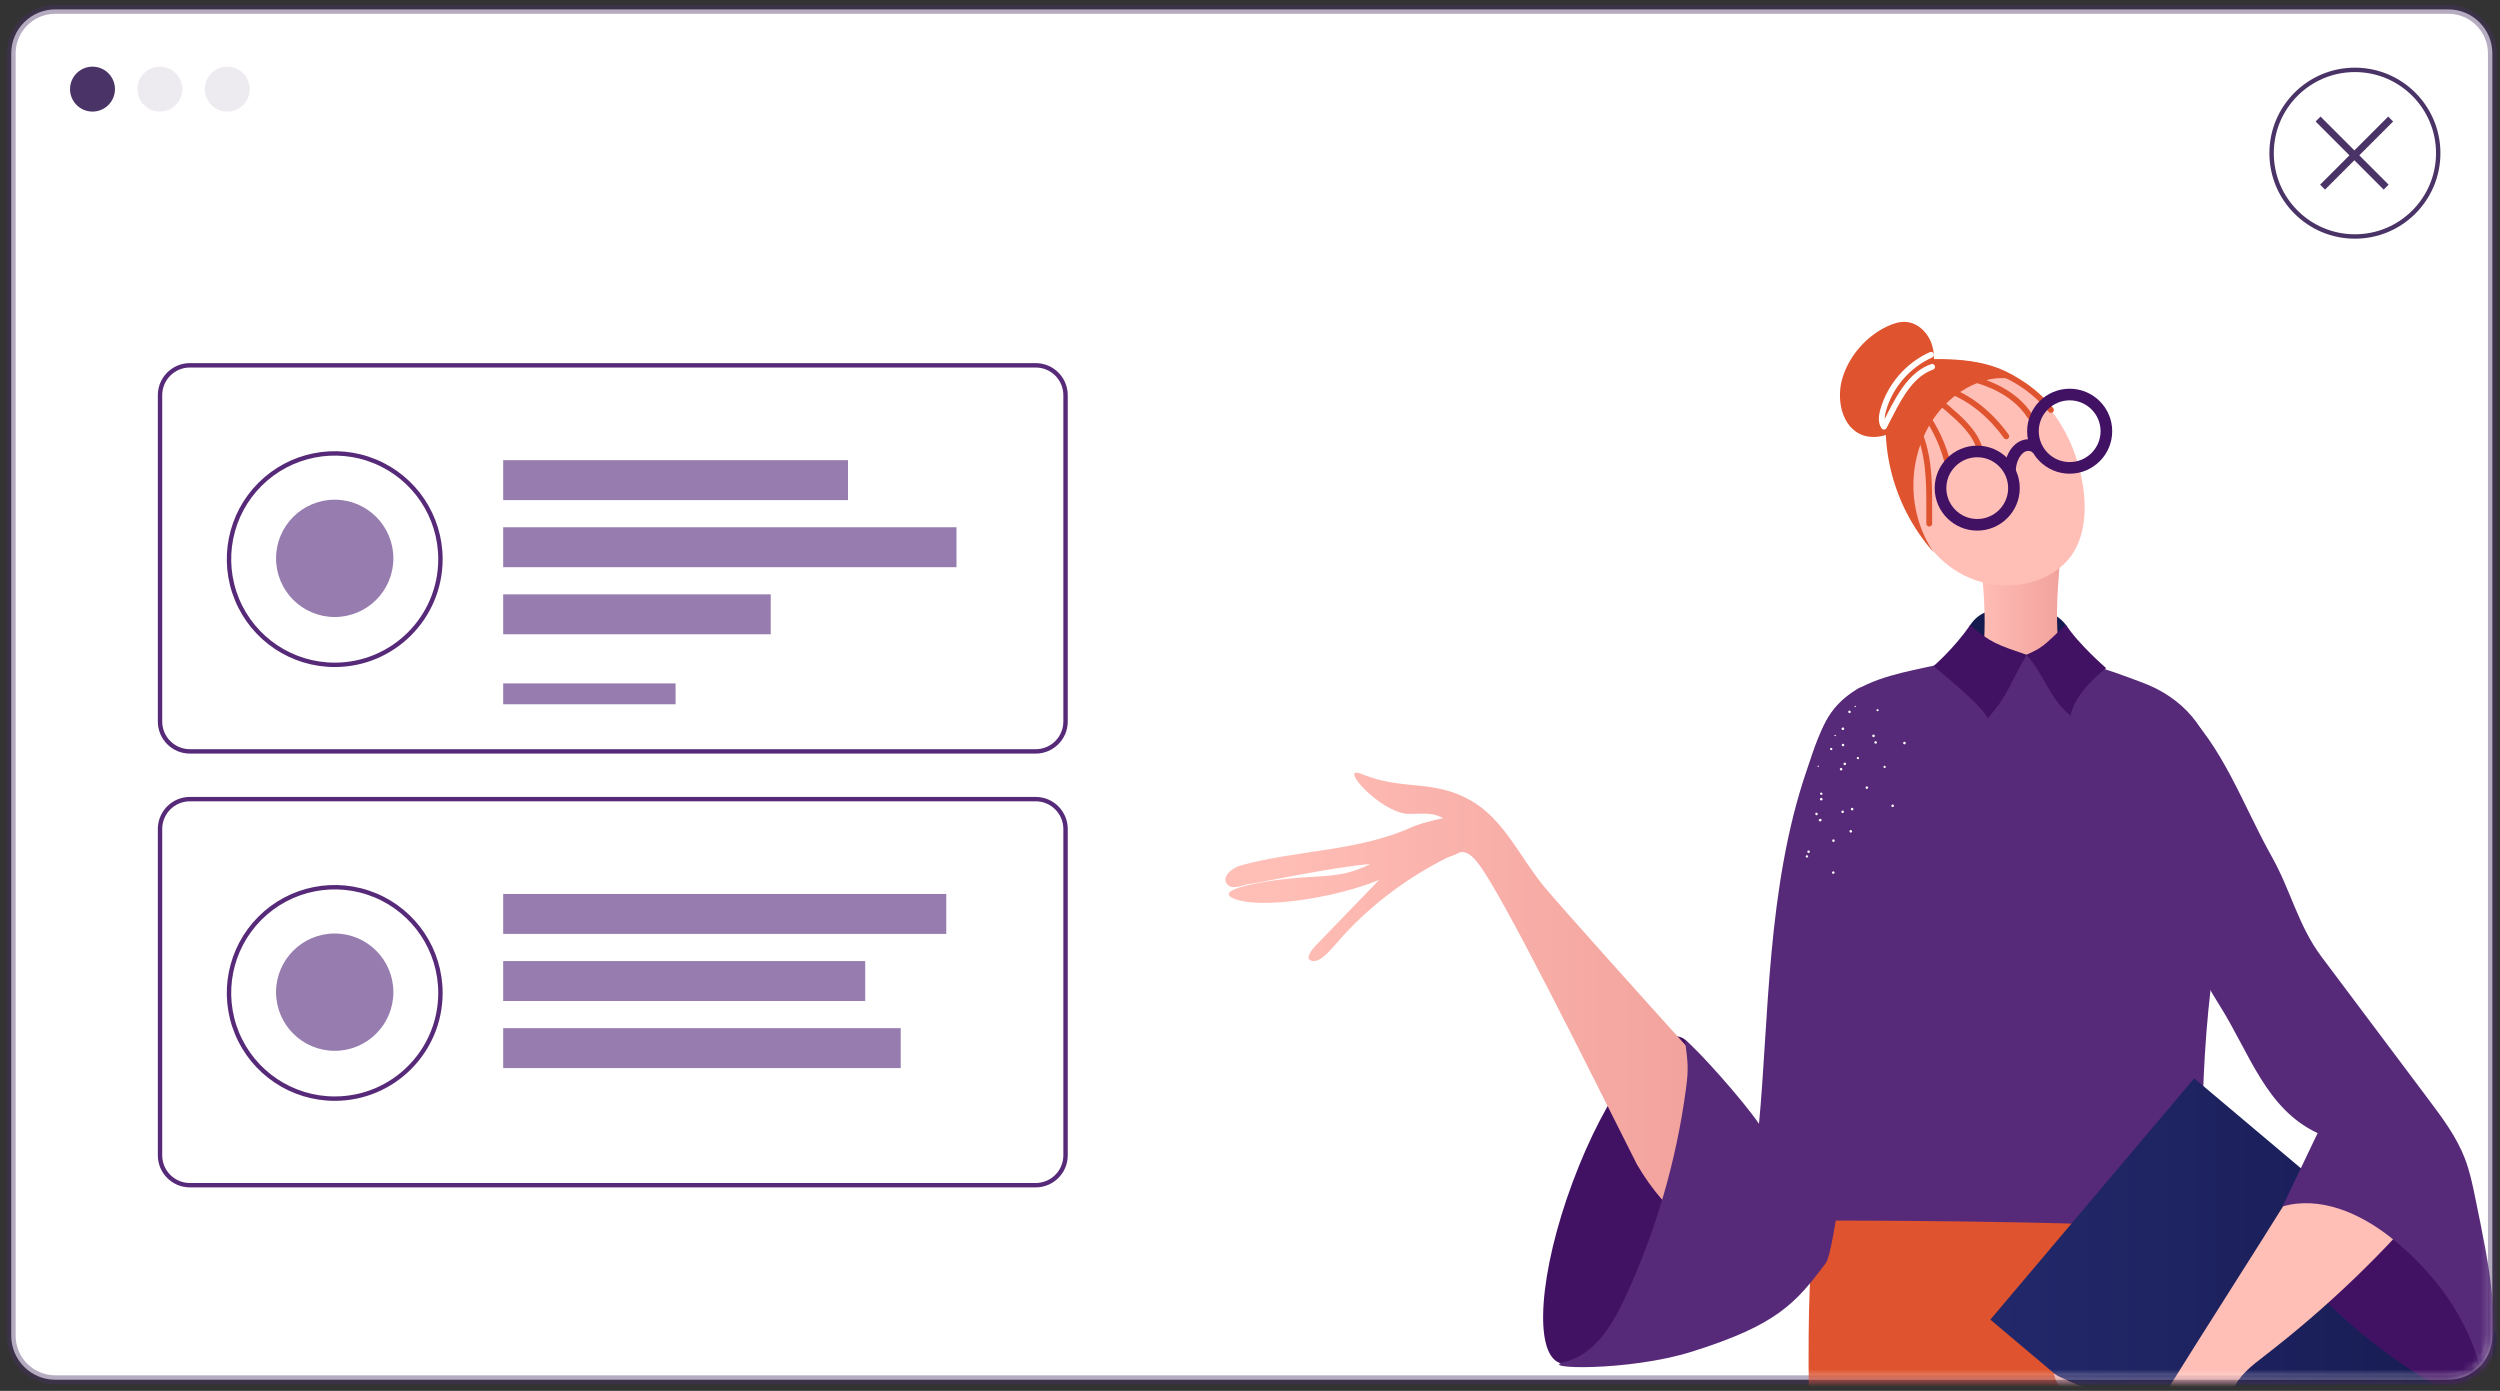
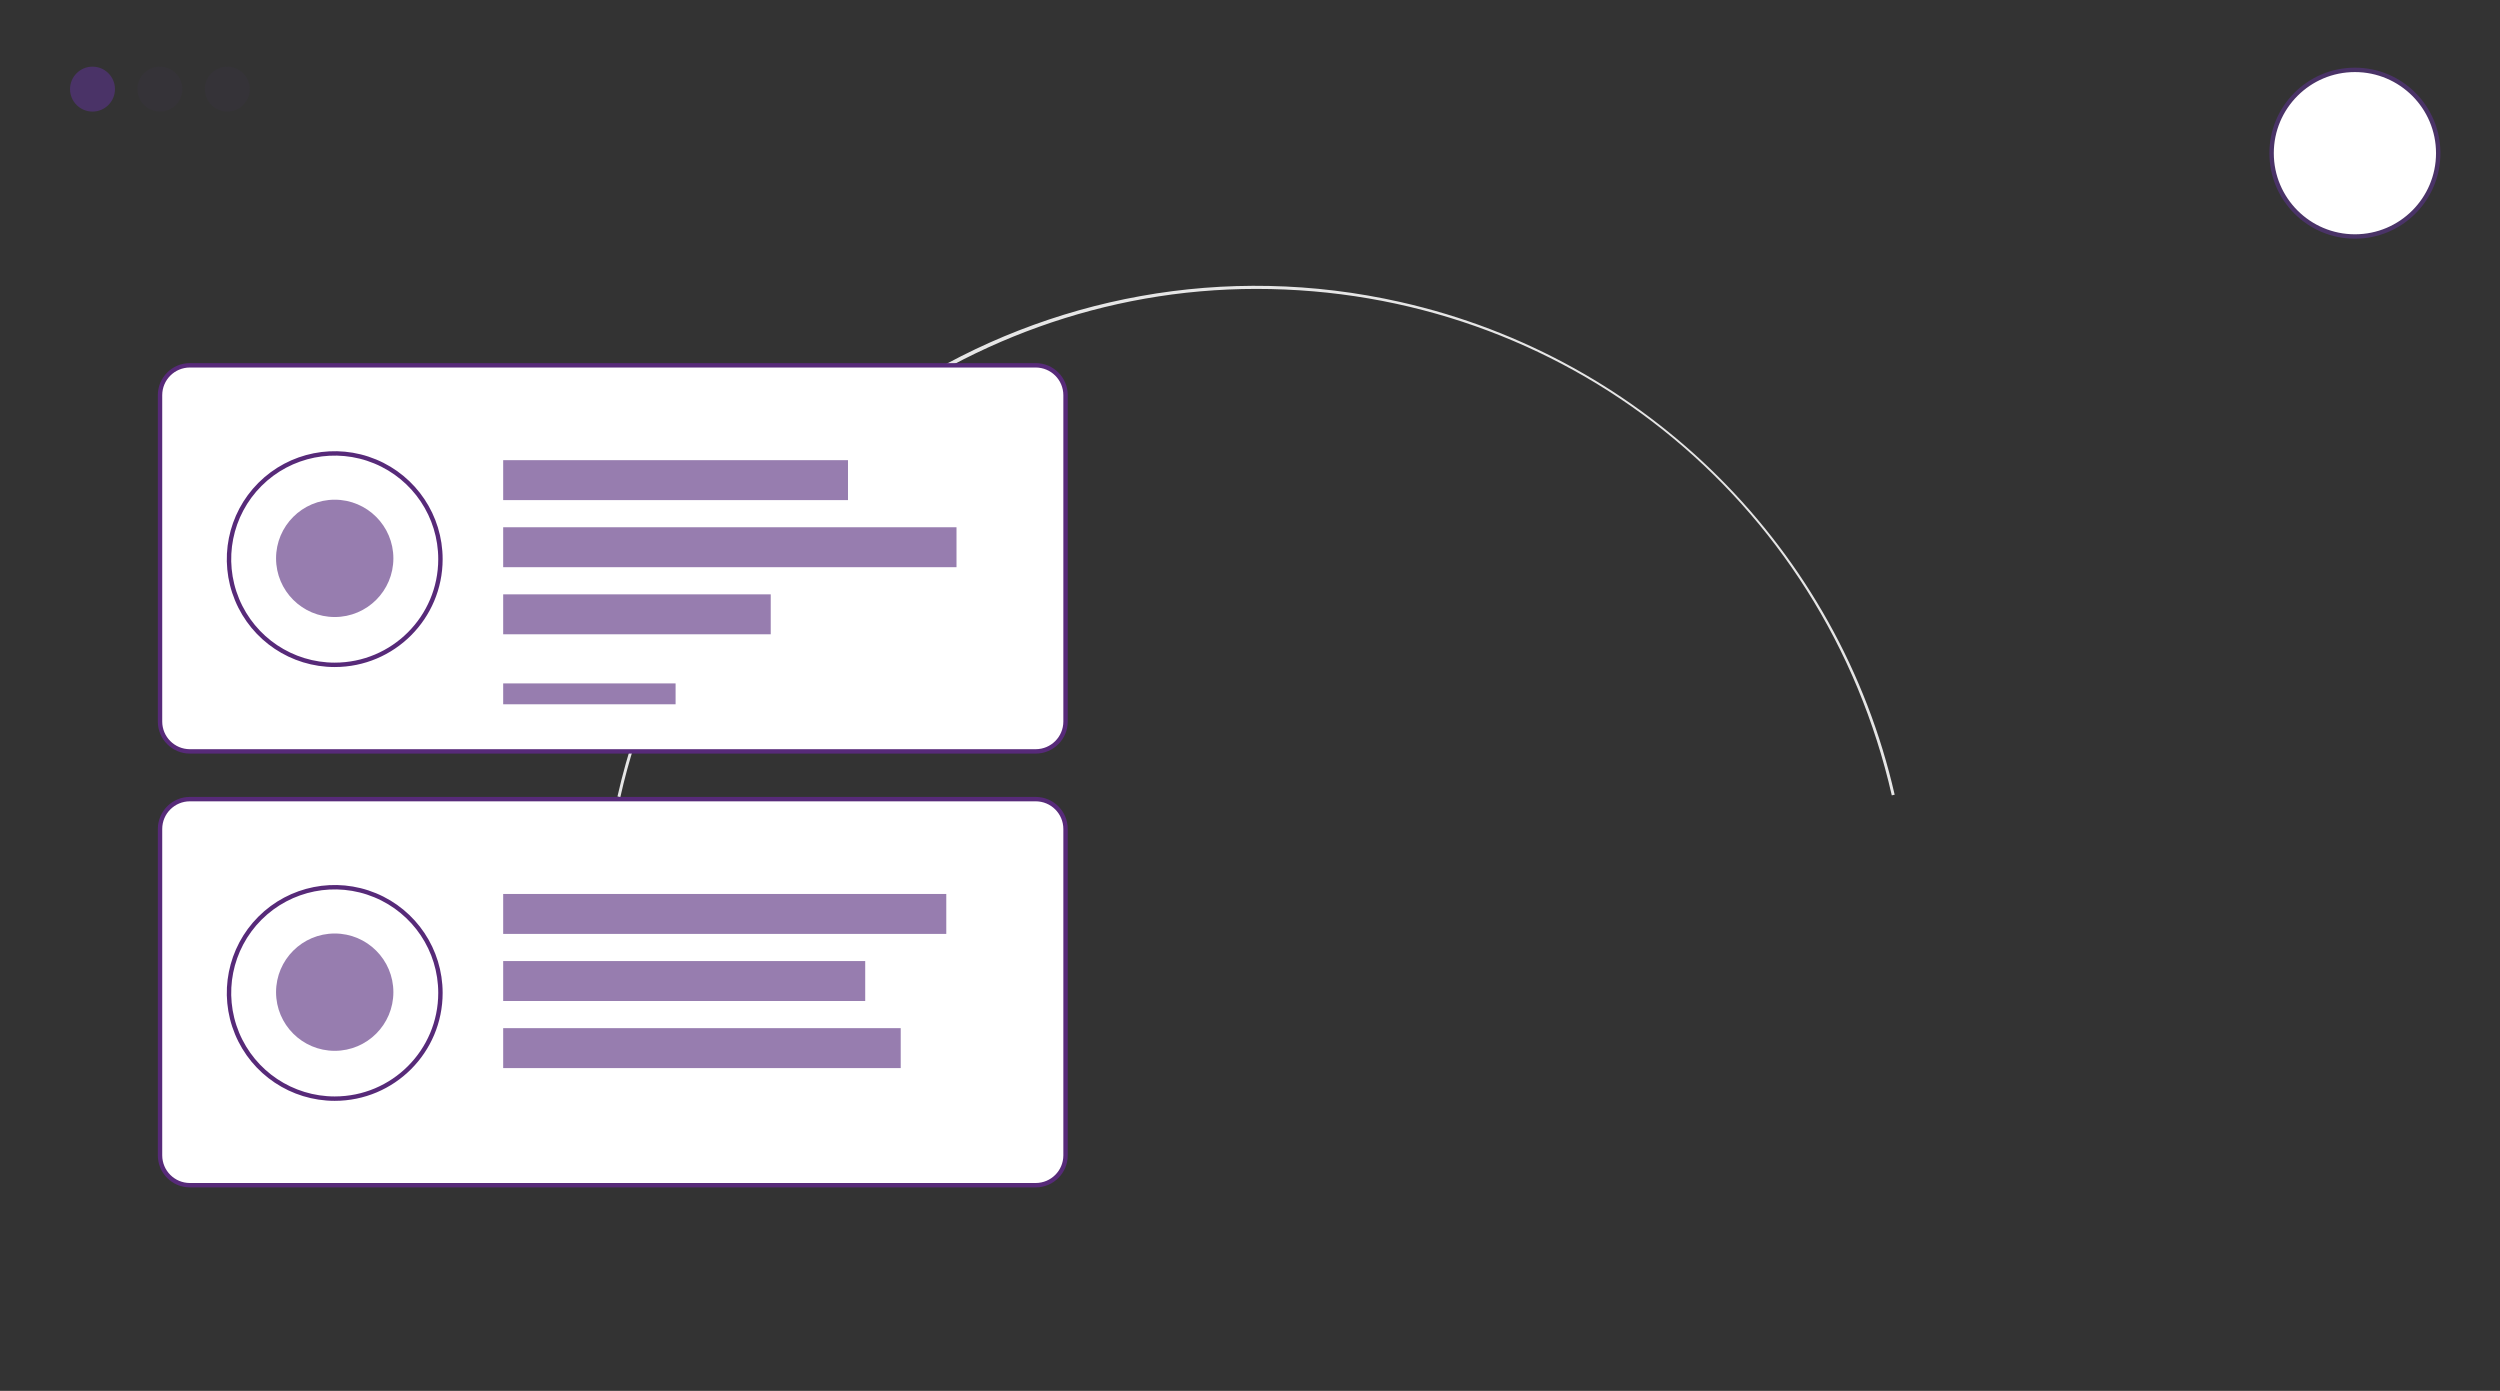
<svg xmlns="http://www.w3.org/2000/svg" xmlns:xlink="http://www.w3.org/1999/xlink" width="284px" height="158px" viewBox="0 0 284 158">
  <rect x="0" y="0" width="284" height="158" fill="#333333" stroke="none" />
  <title>undraw_Detailed_information_re_qmuc</title>
  <defs>
-     <path d="M276.853,155.671 L5,155.671 C2.239,155.671 -3.70373415e-14,153.433 -3.73755183e-14,150.671 L-3.73755183e-14,5 C-3.77136952e-14,2.239 2.239,-4.76918772e-13 5,-4.76537859e-13 L276.853,-4.76537859e-13 C279.614,-4.77933303e-13 281.853,2.239 281.853,5 L281.853,150.671 C281.853,153.433 279.614,155.671 276.853,155.671 Z" id="path-1" />
    <linearGradient x1="-0.234%" y1="49.999%" x2="99.766%" y2="49.999%" id="linearGradient-3">
      <stop stop-color="#FFBEB6" offset="0%" />
      <stop stop-color="#F2A19C" offset="100%" />
    </linearGradient>
    <linearGradient x1="0%" y1="50%" x2="100%" y2="50%" id="linearGradient-4">
      <stop stop-color="#23286B" offset="0%" />
      <stop stop-color="#151A4F" offset="100%" />
    </linearGradient>
    <linearGradient x1="9.361%" y1="49.999%" x2="81.603%" y2="49.999%" id="linearGradient-5">
      <stop stop-color="#FFBEB6" offset="0%" />
      <stop stop-color="#F2A19C" offset="100%" />
    </linearGradient>
  </defs>
  <g id="Page-1" stroke="none" stroke-width="1" fill="none" fill-rule="evenodd">
    <g id="Макет-100%" transform="translate(-651, -13942)">
      <g id="undraw_Detailed_information_re_qmuc" transform="translate(652, 13943)">
        <path d="M69.47,89.551 L69.143,89.477 C78.205,49.399 118.041,24.255 158.119,33.317 C186.029,39.628 207.847,61.386 214.234,89.278 L213.907,89.353 C206.192,55.478 176.504,31.82 141.711,31.82 C107.374,31.821 76.992,56.1 69.47,89.551 Z" id="a513f258-927a-4de2-b47c-f6d8484aa7b1" fill="#E6E6E6" fill-rule="nonzero" />
        <g id="Group-Copy-5" transform="translate(0.278, 0.067)">
          <mask id="mask-2" fill="white">
            <use xlink:href="#path-1" />
          </mask>
          <use id="Mask" stroke-opacity="0.404" stroke="#4A3367" fill="#FFFFFF" fill-rule="nonzero" xlink:href="#path-1" />
          <g mask="url(#mask-2)">
            <g transform="translate(137.926, 35.496)">
              <path d="M95.497,34.46 C94.758,33.404 93.218,32.45 90.089,32.45 C86.96,32.45 85.59,33.018 84.633,34.41 C83.85,35.549 87.078,37.513 90.207,37.513 C93.337,37.513 96.289,35.592 95.497,34.46 Z" id="Path" fill="#151A4F" fill-rule="nonzero" />
              <path d="M95.141,40.09 L85.651,40.656 C86.637,35.487 86.256,30.881 85.603,25.328 L95.047,24.809 C94.594,29.555 93.979,34.589 95.141,40.09 Z" id="Path" fill="url(#linearGradient-3)" fill-rule="nonzero" />
              <path d="M68.794,44.429 C70.885,41.411 74.601,40.355 78.185,39.546 C82.311,38.616 86.746,37.864 91.014,37.831 C95.744,37.795 100.229,39.502 104.191,40.985 C108.739,42.689 111.882,46.222 112.443,51.041 C113.004,55.861 112.935,68.16 112.278,72.967 C110.295,87.496 111.249,97.951 110.628,112.532 C100.372,111.783 67.496,111.526 67.417,111.094 C63.977,92.479 66.115,71.229 66.746,52.31 C66.837,49.565 67.228,46.688 68.794,44.429 Z" id="Path" fill="#572A79" fill-rule="nonzero" />
              <path d="M67.727,102.096 C63.82,103.285 68.738,178.608 70.212,214.638 C79.896,215.63 90.978,215.246 100.609,215.246 C104.445,177.699 107.523,139.893 110.592,103.097 C96.252,102.028 67.727,102.096 67.727,102.096 Z" id="Path" fill="#DF542F" fill-rule="nonzero" />
              <polygon id="Path" fill="url(#linearGradient-4)" fill-rule="nonzero" points="149.416 119.111 126.257 146.521 86.899 113.346 110.057 85.936" />
              <path d="M39.439,97.755 C43.24,87.537 48.744,80.154 51.732,81.263 C54.721,82.372 54.063,91.554 50.262,101.771 C46.46,111.987 40.957,119.371 37.968,118.263 C34.98,117.154 35.639,107.972 39.439,97.755 Z" id="Path" fill="#411164" fill-rule="nonzero" />
              <path d="M128.749,114.659 C122.151,109.162 118.08,103.176 119.657,101.288 C121.233,99.401 129.02,99.263 135.618,104.76 C142.216,110.256 144.136,118.852 143.164,121.652 C142.36,123.976 135.347,120.154 128.749,114.659 Z" id="Path" fill="#411164" fill-rule="nonzero" />
              <path d="M77.237,16.464 C77.122,17.639 77.211,18.831 77.447,19.989 C78.158,23.494 80.302,26.746 83.408,28.526 C86.515,30.304 90.561,30.472 93.669,28.697 C94.396,28.283 95.071,27.768 95.629,27.144 C97.713,24.815 97.892,21.337 97.359,18.259 C96.451,13.008 93.312,7.712 88.223,6.118 C87.027,5.743 85.716,5.591 84.528,5.987 C83.482,6.335 82.616,7.075 81.834,7.852 C79.476,10.19 77.561,13.16 77.237,16.464 Z" id="Path" fill="#FFBEB6" fill-rule="nonzero" />
-               <path d="M80.008,6.964 C79.262,9.319 77.846,11.632 75.587,12.638 C74.62,13.068 73.5,13.231 72.494,12.903 C69.98,12.083 69.319,8.686 70.158,6.182 C70.977,3.739 72.815,1.654 75.137,0.533 C75.823,0.203 76.574,-0.051 77.333,0.009 C78.763,0.12 79.922,1.359 80.308,2.738 C80.694,4.118 80.44,5.599 80.008,6.964 Z" id="Path" fill="#DF542F" fill-rule="nonzero" />
+               <path d="M80.008,6.964 C74.62,13.068 73.5,13.231 72.494,12.903 C69.98,12.083 69.319,8.686 70.158,6.182 C70.977,3.739 72.815,1.654 75.137,0.533 C75.823,0.203 76.574,-0.051 77.333,0.009 C78.763,0.12 79.922,1.359 80.308,2.738 C80.694,4.118 80.44,5.599 80.008,6.964 Z" id="Path" fill="#DF542F" fill-rule="nonzero" />
              <g id="Group" stroke-width="1" fill="none" fill-rule="evenodd" transform="translate(80.353, 3.984)">
                <path d="M13.432,6.357 C13.336,6.357 13.243,6.316 13.177,6.237 C11.545,4.269 9.448,2.771 7.114,1.906 C5.099,1.16 2.905,0.894 0.773,1.135 C0.592,1.158 0.428,1.026 0.407,0.845 C0.386,0.664 0.517,0.501 0.698,0.481 C2.935,0.228 5.233,0.507 7.343,1.288 C9.786,2.193 11.979,3.758 13.685,5.817 C13.801,5.958 13.781,6.166 13.642,6.282 C13.581,6.332 13.507,6.357 13.432,6.357 Z" id="Path" fill="#DF542F" fill-rule="nonzero" />
              </g>
              <g id="Group" stroke-width="1" fill="none" fill-rule="evenodd" transform="translate(80.353, 5.312)">
                <path d="M11.052,5.743 C10.943,5.743 10.836,5.689 10.773,5.589 C9.922,4.244 8.549,3.111 6.8,2.312 C5.1,1.536 3.259,1.155 1.681,0.884 C1.268,0.814 1.018,0.842 0.92,0.969 C0.807,1.113 0.599,1.139 0.457,1.027 C0.312,0.915 0.286,0.708 0.398,0.563 C0.789,0.062 1.519,0.187 1.792,0.234 C3.412,0.511 5.306,0.903 7.076,1.712 C8.94,2.563 10.413,3.782 11.332,5.236 C11.429,5.39 11.383,5.593 11.229,5.691 C11.174,5.728 11.113,5.743 11.052,5.743 Z" id="Path" fill="#DF542F" fill-rule="nonzero" />
              </g>
              <g id="Group" stroke-width="1" fill="none" fill-rule="evenodd" transform="translate(80.353, 6.64)">
                <path d="M8.355,6.693 C8.254,6.693 8.152,6.646 8.088,6.556 C6.671,4.596 4.227,2.054 0.637,1.079 C0.46,1.032 0.357,0.85 0.404,0.674 C0.452,0.499 0.633,0.394 0.81,0.442 C3.8,1.254 6.502,3.235 8.623,6.17 C8.73,6.318 8.696,6.524 8.549,6.631 C8.491,6.674 8.422,6.693 8.355,6.693 Z" id="Path" fill="#DF542F" fill-rule="nonzero" />
              </g>
              <g id="Group" stroke-width="1" fill="none" fill-rule="evenodd" transform="translate(79.689, 7.968)">
                <path d="M6.009,6.797 C5.865,6.797 5.734,6.704 5.692,6.56 C5.157,4.728 3.539,3.329 2.239,2.204 C1.717,1.752 1.125,1.241 0.448,1.034 C0.273,0.981 0.177,0.795 0.23,0.622 C0.282,0.448 0.467,0.35 0.641,0.404 C1.452,0.653 2.098,1.212 2.67,1.707 C4.036,2.889 5.736,4.358 6.325,6.377 C6.375,6.552 6.275,6.735 6.099,6.785 C6.07,6.794 6.039,6.797 6.009,6.797 Z" id="Path" fill="#DF542F" fill-rule="nonzero" />
              </g>
              <g id="Group" stroke-width="1" fill="none" fill-rule="evenodd" transform="translate(79.024, 9.96)">
-                 <path d="M2.761,6.413 C2.274,4.272 1.322,2.21 0.011,0.448 L0.541,0.054 C1.907,1.889 2.897,4.038 3.405,6.267 L2.761,6.413 Z" id="Path" fill="#DF542F" fill-rule="nonzero" />
-               </g>
+                 </g>
              <g id="Group" stroke-width="1" fill="none" fill-rule="evenodd" transform="translate(77.696, 11.288)">
                <path d="M2.26,11.962 C2.078,11.962 1.93,11.814 1.93,11.633 L1.93,9.796 C1.93,6.837 1.93,3.492 0.46,0.713 C0.316,0.687 0.181,0.568 0.16,0.426 C0.136,0.269 0.262,0.094 0.413,0.042 C0.628,-0.031 0.848,0.046 0.948,0.228 C2.591,3.188 2.591,6.698 2.591,9.795 L2.591,11.632 C2.591,11.814 2.442,11.962 2.26,11.962 Z" id="Path" fill="#DF542F" fill-rule="nonzero" />
              </g>
              <g id="Group" stroke-width="1" fill="none" fill-rule="evenodd" transform="translate(90.978, 7.304)">
                <path d="M4.933,9.945 C2.268,9.945 0.101,7.78 0.101,5.118 C0.101,2.457 2.268,0.292 4.933,0.292 C7.597,0.292 9.765,2.457 9.765,5.118 C9.765,7.78 7.597,9.945 4.933,9.945 Z M4.933,1.611 C2.996,1.611 1.422,3.184 1.422,5.118 C1.422,7.052 2.998,8.625 4.933,8.625 C6.868,8.625 8.443,7.052 8.443,5.118 C8.443,3.184 6.869,1.611 4.933,1.611 Z" id="Shape" fill="#411164" fill-rule="nonzero" />
              </g>
              <g id="Group" stroke-width="1" fill="none" fill-rule="evenodd" transform="translate(80.353, 13.944)">
                <path d="M5.058,9.771 C2.393,9.771 0.225,7.606 0.225,4.944 C0.225,2.283 2.393,0.118 5.058,0.118 C7.722,0.118 9.889,2.283 9.889,4.944 C9.889,7.605 7.722,9.771 5.058,9.771 Z M5.058,1.437 C3.121,1.437 1.547,3.01 1.547,4.944 C1.547,6.878 3.122,8.451 5.058,8.451 C6.993,8.451 8.568,6.878 8.568,4.944 C8.568,3.01 6.993,1.437 5.058,1.437 Z" id="Shape" fill="#411164" fill-rule="nonzero" />
              </g>
              <g id="Group" stroke-width="1" fill="none" fill-rule="evenodd" transform="translate(88.321, 13.28)">
-                 <path d="M0.149,3.754 C0.139,3.117 0.264,2.475 0.511,1.9 C0.863,1.077 1.432,0.476 2.112,0.206 C2.978,-0.139 3.959,0.126 4.498,0.849 L3.439,1.637 C3.235,1.364 2.861,1.327 2.601,1.432 C2.255,1.568 1.936,1.928 1.726,2.42 C1.551,2.826 1.464,3.28 1.471,3.734 L0.149,3.754 Z" id="Path" fill="#411164" fill-rule="nonzero" />
-               </g>
+                 </g>
              <path d="M76.852,4.52 C77.234,4.307 77.69,4.287 78.129,4.273 C82.424,4.127 87.121,4.108 90.487,6.778 C87.185,5.541 83.39,7.363 81.143,10.079 C77.416,14.583 77.172,21.342 80.457,26.178 C75.658,20.79 73.787,13.112 75.81,6.188 C75.999,5.542 76.264,4.847 76.852,4.52 Z" id="Path" fill="#DF542F" fill-rule="nonzero" />
              <g id="Group" stroke-width="1" fill="none" fill-rule="evenodd" transform="translate(73.712, 3.32)">
-                 <path d="M1.102,8.916 C0.995,8.916 0.894,8.864 0.833,8.776 C0.477,8.269 0.428,7.575 0.685,6.652 C1.487,3.782 3.59,1.341 6.313,0.122 C6.479,0.047 6.675,0.121 6.75,0.287 C6.824,0.453 6.75,0.648 6.584,0.723 C4.038,1.864 2.071,4.146 1.322,6.83 C1.227,7.167 1.181,7.461 1.183,7.71 L1.591,6.915 C2.774,4.614 4.124,2.299 6.465,1.481 C6.638,1.42 6.825,1.512 6.886,1.684 C6.947,1.855 6.855,2.044 6.683,2.104 C4.573,2.843 3.3,5.034 2.179,7.216 L1.397,8.737 C1.345,8.84 1.242,8.907 1.126,8.915 C1.118,8.916 1.111,8.916 1.102,8.916 Z" id="Path" fill="#FFFFFF" fill-rule="nonzero" />
-               </g>
+                 </g>
              <path d="M95.473,34.384 C92.882,36.906 92.829,36.978 90.987,37.827 C93.036,40.02 93.645,42.899 96.021,44.735 C96.472,42.018 100.053,39.337 100.053,39.337 C100.053,39.337 96.841,36.553 95.473,34.384 Z" id="Path" fill="#411164" fill-rule="nonzero" />
              <path d="M80.436,39.115 C80.436,39.115 86.086,43.649 86.594,45.037 C88.991,42.36 89.176,40.9 91.034,37.825 C87.918,36.762 86.789,36.422 84.613,34.43 C82.818,37.071 80.436,39.115 80.436,39.115 Z" id="Path" fill="#411164" fill-rule="nonzero" />
              <path d="M59.957,94.069 C59.706,88.507 56.18,86.467 52.431,82.346 C49.426,79.043 38.106,66.457 36.204,64.15 C33.475,60.839 31.66,56.56 27.943,54.41 C23.614,51.904 20.152,53.297 15.525,51.38 C12.597,50.167 17.595,55.791 20.762,55.89 C21.864,55.924 23.001,55.734 24.049,56.074 C24.292,56.153 24.521,56.262 24.74,56.386 C23.464,56.627 21.968,57.041 21.106,57.432 C15.155,60.123 8.081,60.01 1.782,61.739 C0.764,62.018 -0.466,63.024 0.177,63.86 C0.779,64.64 1.983,63.905 2.966,63.827 C3.537,63.783 12.631,61.85 16.468,61.596 C15.77,61.923 15.064,62.231 14.325,62.451 C12.593,62.965 10.761,62.984 8.959,63.103 C7.486,63.201 6.017,63.368 4.56,63.603 C3.1,63.838 -1.143,64.62 0.945,65.514 C3.778,66.726 12.153,65.569 17.471,63.394 C15.106,65.839 12.741,68.285 10.376,70.73 C9.897,71.224 9.048,72.218 9.661,72.531 C10.76,73.093 12.338,70.856 13.423,69.682 C16.786,66.039 20.828,63.031 25.275,60.834 C25.747,60.674 26.217,60.479 26.688,60.245 C26.716,60.241 26.741,60.234 26.769,60.232 C27.552,60.176 28.183,60.836 28.669,61.452 C31.41,64.917 41.095,84.496 46.753,95.718 C53.686,107.587 64.368,106.723 66.889,107.257 C67.962,104.075 60.108,97.423 59.957,94.069 Z" id="Path" fill="url(#linearGradient-5)" fill-rule="nonzero" />
              <path d="M121.949,97.607 C115.868,107.382 112.31,112.801 106.228,122.575 C102.021,122.545 97.824,121.481 94.113,119.501 C94.477,121.099 96.152,122.884 97.622,123.612 C100.263,124.922 102.861,125.373 105.504,126.683 C104.446,130.374 104.294,134.319 105.062,138.08 C106.49,139.459 107.534,135.534 107.611,133.811 C107.999,134.555 108.287,135.066 108.769,135.478 C110.181,136.066 111.306,136.554 112.186,135.965 C113.325,137.835 114.232,138.146 115.538,137.711 C115.124,133.579 114.623,129.926 114.21,125.795 C114.06,124.306 113.919,122.75 114.467,121.357 C115.116,119.703 116.616,118.561 118.025,117.477 C125.219,111.939 131.799,105.604 137.606,98.629 C133.083,96.842 128.025,96.439 123.276,97.486 C123.072,98.585 122.54,96.658 121.949,97.607 Z" id="Path" fill="#FFBEB6" fill-rule="nonzero" />
              <path d="M108.455,43.586 C113.357,48.206 115.582,54.896 118.879,60.768 C121.036,64.608 121.875,68.596 124.517,72.121 C128.575,77.531 132.632,82.941 136.689,88.351 C138.263,90.45 139.857,92.583 140.8,95.029 C141.374,96.516 141.695,98.086 142.012,99.648 C143.543,107.161 145.151,114.252 143.182,121.664 C142.059,114.477 138.058,108.509 132.351,103.991 C128.89,101.251 124.339,99.261 120.097,100.49 C121.424,97.713 122.751,94.936 124.078,92.159 C118.201,89.411 116.372,83.091 112.915,77.607 C108.81,71.099 108.628,67.92 107.929,63.735 C106.941,57.801 107.291,42.49 108.455,43.586 Z" id="Path" fill="#572A79" fill-rule="nonzero" />
              <path d="M66.025,50.99 C61.498,64.196 61.729,79.495 60.617,91.101 C58.764,88.379 53.583,82.595 52.209,81.545 C52.533,84.209 52.637,84.75 52.331,87.061 C51.242,95.287 48.896,103.346 45.396,110.872 C43.942,114 41.91,117.344 38.552,118.148 C35.194,118.953 45.756,119.269 53.043,116.971 C62.641,113.943 64.744,111.542 68.209,106.926 C69.123,105.711 71.104,91.38 71.511,76.923 C71.675,71.043 72.54,65.39 72.611,59.778 C72.776,46.589 73.774,40.405 71.816,41.693 C70.917,42.284 70.361,42.662 69.313,43.862 C67.631,45.791 66.855,48.57 66.025,50.99 Z" id="Path" fill="#572A79" fill-rule="nonzero" />
              <path d="M67.386,50.556 C67.432,50.529 67.442,50.494 67.417,50.448 C67.39,50.402 67.354,50.392 67.308,50.417 C67.262,50.442 67.252,50.48 67.278,50.525 L67.278,50.525 C67.303,50.572 67.349,50.546 67.386,50.556 L67.386,50.556 Z M71.534,43.762 C71.57,43.772 71.616,43.747 71.626,43.71 L71.626,43.71 C71.636,43.674 71.611,43.628 71.574,43.618 L71.574,43.618 C71.538,43.608 71.492,43.633 71.482,43.67 C71.424,43.731 71.487,43.787 71.534,43.762 L71.534,43.762 L71.534,43.762 Z M69.215,47.052 C69.252,47.062 69.288,47.071 69.334,47.046 C69.344,47.01 69.354,46.974 69.328,46.927 C69.292,46.917 69.256,46.908 69.209,46.933 C69.154,46.996 69.18,47.042 69.215,47.052 Z M75.719,55.085 C75.781,55.141 75.863,55.125 75.92,55.062 C75.976,55 75.96,54.918 75.897,54.861 L75.897,54.861 C75.835,54.805 75.753,54.821 75.696,54.884 C75.603,54.936 75.646,55.064 75.719,55.085 L75.719,55.085 Z M72.781,53.025 C72.843,53.08 72.926,53.065 72.982,53.002 C73.038,52.94 73.023,52.857 72.96,52.801 C72.896,52.744 72.815,52.76 72.758,52.823 L72.758,52.823 C72.703,52.886 72.719,52.968 72.781,53.025 Z M69.854,50.928 C69.917,50.984 69.999,50.969 70.056,50.906 L70.056,50.906 C70.111,50.843 70.096,50.761 70.033,50.705 L70.033,50.705 C69.971,50.649 69.888,50.664 69.832,50.727 C69.776,50.79 69.793,50.872 69.854,50.928 Z M69.154,59.068 C69.21,59.005 69.231,58.933 69.215,58.851 C69.152,58.795 69.08,58.775 68.998,58.791 C68.942,58.854 68.921,58.925 68.948,58.973 C68.989,59.099 69.061,59.121 69.154,59.068 L69.154,59.068 Z M67.226,56.041 C67.282,55.979 67.302,55.907 67.286,55.825 C67.224,55.769 67.152,55.748 67.069,55.764 C67.013,55.827 66.993,55.898 67.019,55.946 C67.071,56.037 67.18,56.068 67.226,56.041 L67.226,56.041 Z M77.103,47.992 C77.175,48.011 77.267,47.959 77.287,47.887 C77.307,47.815 77.255,47.723 77.183,47.703 L77.183,47.703 C77.111,47.684 77.018,47.735 76.998,47.807 L76.998,47.807 C76.978,47.879 77.031,47.971 77.103,47.992 Z M73.588,47.174 C73.66,47.193 73.752,47.141 73.772,47.069 C73.792,46.997 73.74,46.905 73.668,46.885 C73.596,46.865 73.503,46.917 73.483,46.989 L73.483,46.989 C73.463,47.061 73.515,47.154 73.588,47.174 L73.588,47.174 Z M70.108,46.365 C70.18,46.384 70.273,46.332 70.293,46.261 L70.293,46.261 C70.313,46.188 70.26,46.096 70.188,46.076 L70.188,46.076 C70.116,46.057 70.024,46.109 70.004,46.18 C69.974,46.288 70.036,46.345 70.108,46.365 L70.108,46.365 Z M66.128,60.839 C66.173,60.813 66.24,60.714 66.177,60.658 C66.151,60.612 66.052,60.545 65.996,60.608 C65.95,60.635 65.883,60.733 65.946,60.789 L65.946,60.789 C65.964,60.871 66.035,60.891 66.128,60.839 Z M74.837,50.674 C74.91,50.693 74.992,50.678 75.013,50.605 C75.033,50.533 75.007,50.486 74.944,50.43 L74.944,50.43 C74.871,50.411 74.788,50.426 74.768,50.499 L74.768,50.499 C74.749,50.571 74.765,50.654 74.837,50.674 L74.837,50.674 Z M71.801,49.677 C71.873,49.696 71.955,49.681 71.976,49.608 C71.997,49.535 71.97,49.489 71.907,49.433 L71.907,49.433 C71.835,49.414 71.752,49.429 71.732,49.502 L71.732,49.502 C71.712,49.575 71.728,49.657 71.801,49.677 L71.801,49.677 Z M68.774,48.644 C68.846,48.663 68.929,48.648 68.949,48.575 L68.949,48.575 C68.969,48.502 68.943,48.456 68.88,48.4 L68.88,48.4 C68.808,48.381 68.725,48.396 68.705,48.469 L68.705,48.469 C68.676,48.577 68.702,48.624 68.774,48.644 L68.774,48.644 Z M70.032,55.768 C70.094,55.823 70.176,55.808 70.233,55.745 C70.289,55.683 70.273,55.6 70.21,55.544 C70.148,55.488 70.065,55.503 70.009,55.566 C69.953,55.629 69.959,55.747 70.032,55.768 L70.032,55.768 Z M67.605,53.693 C67.668,53.749 67.75,53.734 67.796,53.707 L67.796,53.707 C67.851,53.645 67.836,53.562 67.773,53.506 C67.711,53.45 67.628,53.466 67.572,53.529 C67.527,53.554 67.543,53.637 67.605,53.693 L67.605,53.693 Z M74.091,44.237 C74.173,44.221 74.219,44.194 74.204,44.112 L74.204,44.112 C74.189,44.03 74.126,43.974 74.079,43.999 L74.079,43.999 C73.997,44.014 73.94,44.077 73.956,44.16 C73.957,44.16 74.019,44.217 74.091,44.237 L74.091,44.237 L74.091,44.237 Z M70.914,44.447 C70.997,44.432 71.053,44.369 71.037,44.287 C71.022,44.204 70.959,44.148 70.876,44.164 C70.794,44.179 70.738,44.242 70.763,44.289 C70.77,44.407 70.831,44.463 70.914,44.447 C70.878,44.437 70.914,44.447 70.914,44.447 L70.914,44.447 Z M68.97,62.677 C69.032,62.733 69.115,62.718 69.171,62.654 C69.227,62.591 69.211,62.51 69.148,62.453 C69.086,62.397 69.004,62.413 68.947,62.476 C68.892,62.538 68.908,62.621 68.97,62.677 L68.97,62.677 Z M66.16,60.302 C66.223,60.358 66.305,60.342 66.361,60.279 C66.417,60.217 66.402,60.135 66.339,60.078 C66.276,60.022 66.194,60.038 66.138,60.101 C66.091,60.127 66.097,60.246 66.16,60.302 L66.16,60.302 Z M73.888,47.919 C73.97,47.903 74.027,47.84 74.011,47.758 C73.995,47.676 73.932,47.62 73.85,47.635 C73.768,47.65 73.711,47.713 73.727,47.796 C73.707,47.868 73.806,47.935 73.888,47.919 L73.888,47.919 Z M70.18,48.215 C70.262,48.199 70.318,48.136 70.303,48.054 C70.287,47.972 70.224,47.916 70.142,47.931 C70.06,47.946 70.003,48.01 70.019,48.092 C70.044,48.139 70.097,48.231 70.18,48.215 L70.18,48.215 Z M71.16,55.495 C71.232,55.515 71.325,55.463 71.344,55.391 C71.364,55.319 71.312,55.226 71.24,55.206 C71.168,55.187 71.076,55.239 71.056,55.311 L71.056,55.311 C71.035,55.383 71.087,55.475 71.16,55.495 L71.16,55.495 L71.16,55.495 Z M67.652,54.369 C67.725,54.388 67.817,54.336 67.837,54.264 L67.837,54.264 C67.857,54.192 67.804,54.1 67.733,54.08 L67.733,54.08 C67.66,54.06 67.568,54.112 67.548,54.184 C67.527,54.256 67.543,54.338 67.652,54.369 L67.652,54.369 Z M71.003,58.022 C71.076,58.042 71.168,57.99 71.188,57.918 C71.208,57.846 71.155,57.754 71.084,57.734 C71.011,57.714 70.928,57.73 70.899,57.838 C70.879,57.91 70.931,58.003 71.003,58.022 L71.003,58.022 Z M67.536,56.75 C67.608,56.77 67.701,56.718 67.721,56.646 C67.741,56.574 67.725,56.491 67.616,56.461 C67.544,56.442 67.452,56.494 67.395,56.556 C67.411,56.638 67.464,56.731 67.536,56.75 L67.536,56.75 Z M70.361,50.368 C70.443,50.353 70.5,50.29 70.52,50.217 C70.504,50.134 70.441,50.079 70.368,50.058 C70.286,50.073 70.23,50.136 70.21,50.209 L70.21,50.209 C70.19,50.282 70.289,50.348 70.361,50.368 L70.361,50.368 L70.361,50.368 Z" id="texture-2_5_qzuj6ZP-EZ7bx_JBMYrY4" fill="#FFFFFF" fill-rule="nonzero" />
            </g>
          </g>
        </g>
        <circle id="f75cebf4-07f7-4414-ab86-40e5ab2d2599" fill="#4A3367" fill-rule="nonzero" cx="9.508" cy="9.124" r="2.552" />
        <circle id="b3bbee1c-ff7e-4047-80a7-543833fb4a02" fill="#4A3367" fill-rule="nonzero" opacity="0.1" cx="17.164" cy="9.124" r="2.552" />
        <circle id="b056dc2b-10c3-4366-8b68-ab2b41800264" fill="#4A3367" fill-rule="nonzero" opacity="0.1" cx="24.82" cy="9.124" r="2.552" />
        <path d="M266.518,25.865 C261.291,25.865 257.054,21.628 257.054,16.401 C257.054,11.175 261.291,6.937 266.518,6.937 C271.745,6.937 275.982,11.175 275.982,16.401 L275.982,16.401 C275.982,21.628 271.745,25.865 266.518,25.865 Z" id="f1868812-8ac7-4b0c-a438-ab55a4a15b12-path" stroke="#4A3367" stroke-width="0.5" fill="#FFFFFF" fill-rule="nonzero" />
-         <polygon id="b98eb8ea-1fd7-4cba-9afb-7866ed7d6078" stroke="#4A3367" stroke-width="0.5" fill="#4A3367" fill-rule="nonzero" points="270.505 12.802 270.298 12.595 266.455 16.439 262.611 12.595 262.405 12.802 266.248 16.645 262.916 19.977 263.123 20.184 266.455 16.852 269.786 20.184 269.993 19.977 266.661 16.645" />
        <g id="Group-46" transform="translate(17.179, 89.78)" fill-rule="nonzero">
          <path d="M99.478,4.62522039e-13 L3.389,4.62522039e-13 C1.518,0.003 0.003,1.518 9.34387958e-15,3.389 L9.34387958e-15,40.469 C0.002,42.34 1.518,43.857 3.389,43.859 L99.478,43.859 C101.349,43.857 102.865,42.341 102.867,40.47 L102.867,3.389 C102.865,1.518 101.349,0.003 99.478,4.62522039e-13 L99.478,4.62522039e-13 Z" id="a9b170f1-abe6-494b-85b0-d8713abcdd5c-path" stroke="#572A79" stroke-width="0.5" fill="#FFFFFF" />
          <polygon id="b6b39a3c-92e5-4d4e-830c-c9cb70ad8092" fill="#977DAF" points="89.319 10.775 38.982 10.775 38.982 15.312 89.319 15.312" />
          <polygon id="b6b39a3c-92e5-4d4e-830c-c9cb70ad8092-copy" fill="#977DAF" points="80.109 18.396 38.982 18.396 38.982 22.933 80.109 22.933" />
          <polygon id="b6b39a3c-92e5-4d4e-830c-c9cb70ad8092-copy-2" fill="#977DAF" points="84.142 26.018 38.982 26.018 38.982 30.555 84.142 30.555" />
          <path d="M19.845,34.026 C14.988,34.026 10.609,31.1 8.75,26.613 C6.891,22.125 7.919,16.96 11.353,13.525 C14.788,10.09 19.954,9.063 24.441,10.922 C28.929,12.78 31.855,17.16 31.855,22.017 C31.855,28.649 26.478,34.026 19.845,34.026 L19.845,34.026 Z" id="bcd0b27f-9e6f-4dd4-9c6b-301806d9c28e-path" stroke="#572A79" stroke-width="0.5" />
          <circle id="aed972d3-7bba-44b7-a5d2-fd1675eb4fbc" fill="#977DAF" cx="19.845" cy="21.93" r="6.664" />
        </g>
        <g id="Group-46-Copy" transform="translate(17.179, 40.5)" fill-rule="nonzero">
          <path d="M99.478,4.62522039e-13 L3.389,4.62522039e-13 C1.518,0.003 0.003,1.518 9.34387958e-15,3.389 L9.34387958e-15,40.469 C0.002,42.34 1.518,43.857 3.389,43.859 L99.478,43.859 C101.349,43.857 102.865,42.341 102.867,40.47 L102.867,3.389 C102.865,1.518 101.349,0.003 99.478,4.62522039e-13 L99.478,4.62522039e-13 Z" id="a9b170f1-abe6-494b-85b0-d8713abcdd5c-path" stroke="#572A79" stroke-width="0.5" fill="#FFFFFF" />
          <polygon id="b6b39a3c-92e5-4d4e-830c-c9cb70ad8092" fill="#977DAF" points="78.153 10.775 38.982 10.775 38.982 15.312 78.153 15.312" />
          <polygon id="b6b39a3c-92e5-4d4e-830c-c9cb70ad8092-copy" fill="#977DAF" points="90.48 18.396 38.982 18.396 38.982 22.933 90.48 22.933" />
          <polygon id="b6b39a3c-92e5-4d4e-830c-c9cb70ad8092-copy-2" fill="#977DAF" points="69.376 26.018 38.982 26.018 38.982 30.555 69.376 30.555" />
          <polygon id="b6b39a3c-92e5-4d4e-830c-c9cb70ad8092-copy-3" fill="#977DAF" points="58.568 36.135 38.982 36.135 38.982 38.507 58.568 38.507" />
          <path d="M19.845,34.026 C14.988,34.026 10.609,31.1 8.75,26.613 C6.891,22.125 7.919,16.96 11.353,13.525 C14.788,10.09 19.954,9.063 24.441,10.922 C28.929,12.78 31.855,17.16 31.855,22.017 C31.855,28.649 26.478,34.026 19.845,34.026 L19.845,34.026 Z" id="bcd0b27f-9e6f-4dd4-9c6b-301806d9c28e-path" stroke="#572A79" stroke-width="0.5" />
          <circle id="aed972d3-7bba-44b7-a5d2-fd1675eb4fbc" fill="#977DAF" cx="19.845" cy="21.93" r="6.664" />
        </g>
      </g>
    </g>
  </g>
</svg>